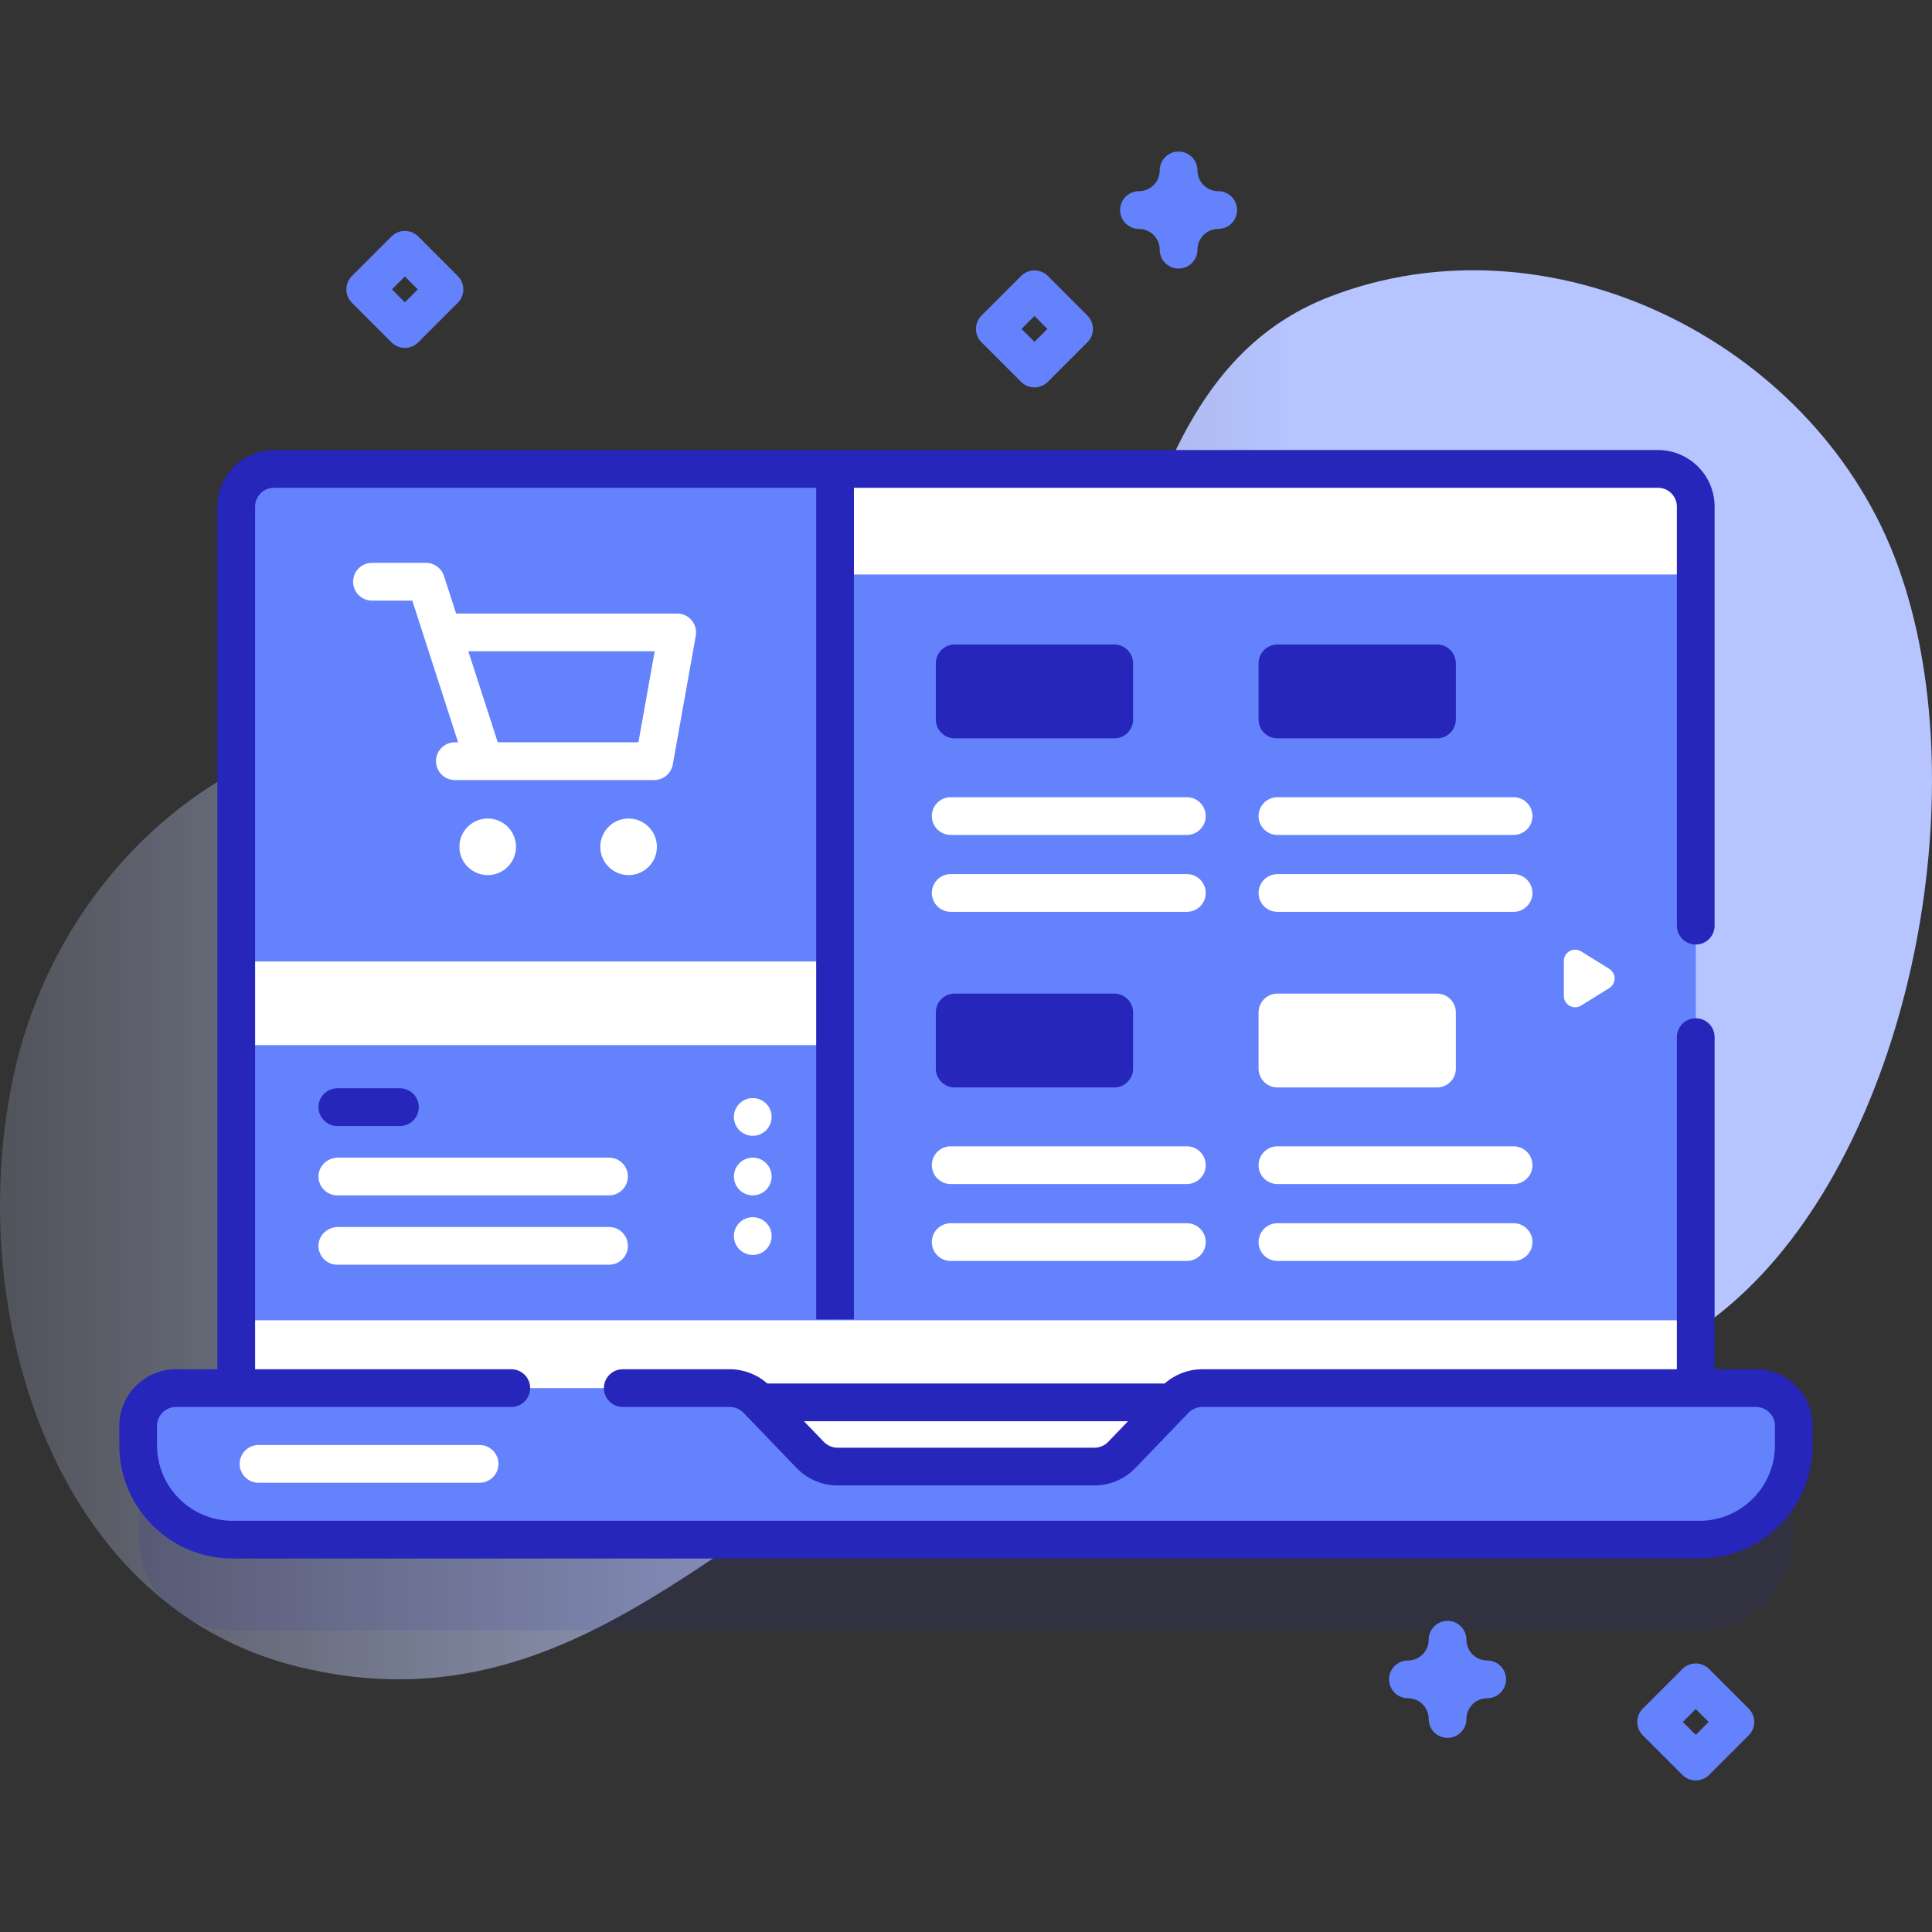
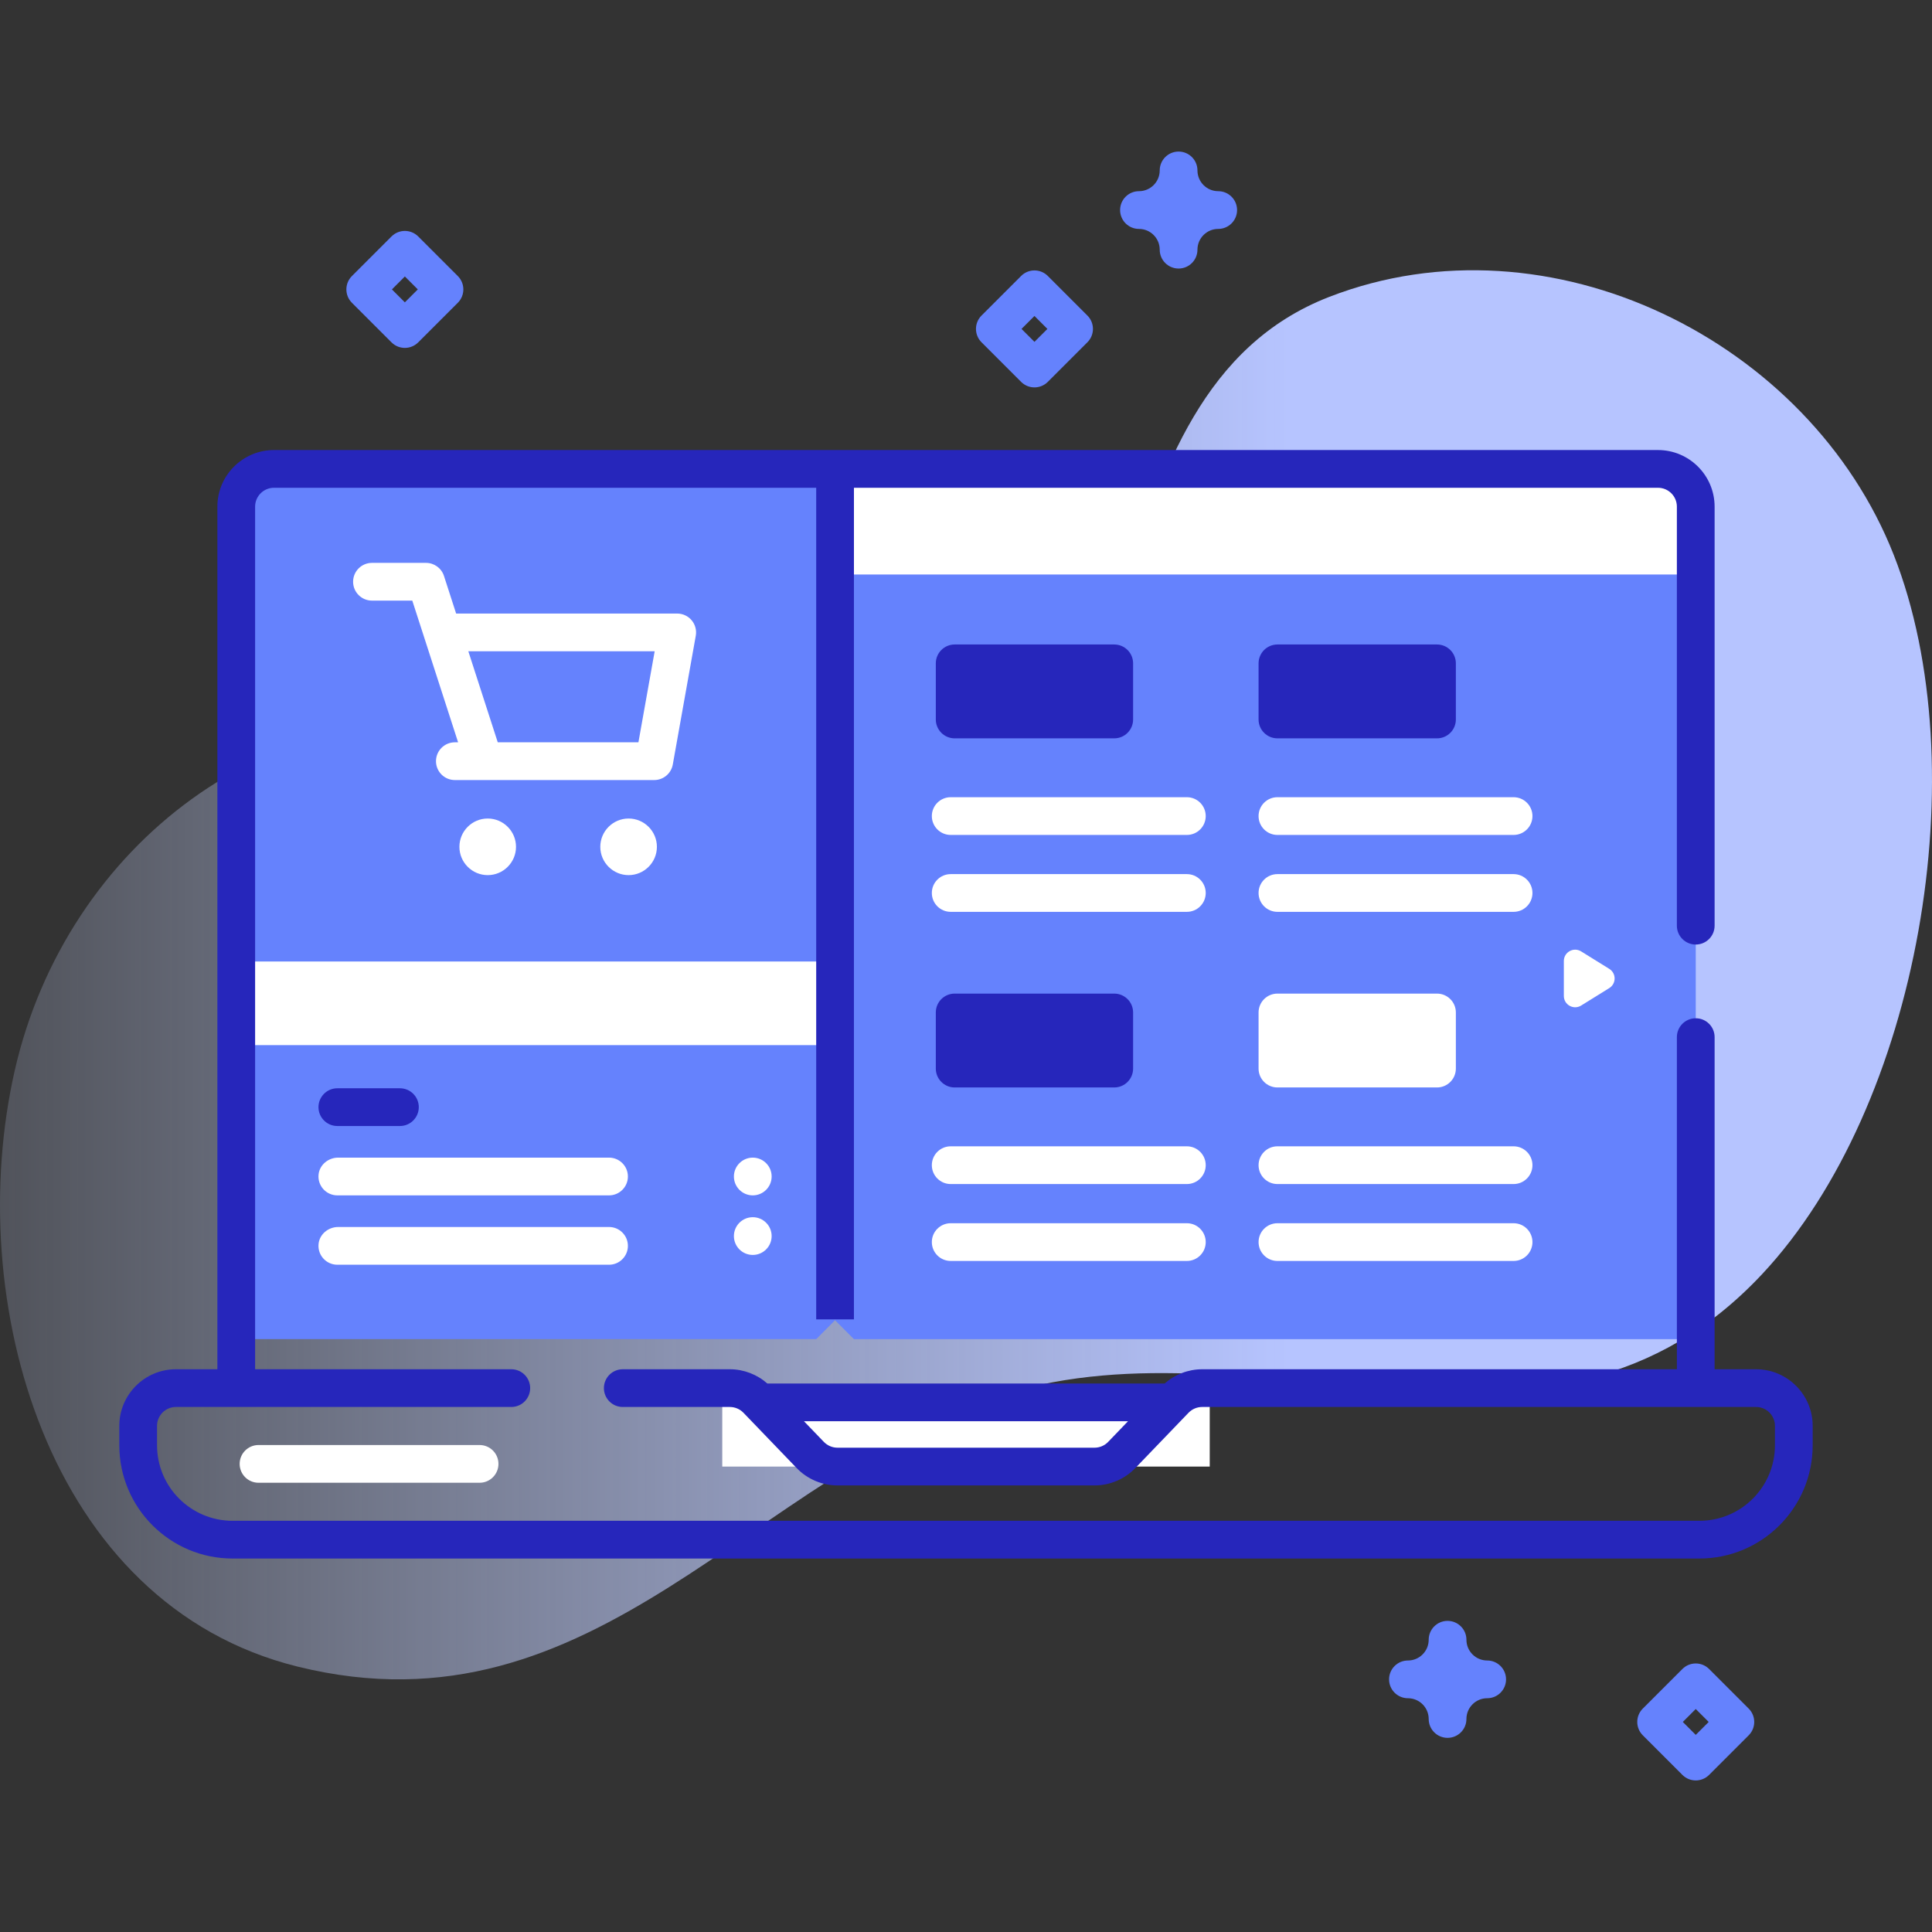
<svg xmlns="http://www.w3.org/2000/svg" id="Capa_1" height="512" viewBox="0 0 512 512" width="512">
  <rect x="0" y="0" width="512" height="512" fill="#333333" stroke="none" />
  <linearGradient id="SVGID_1_" gradientUnits="userSpaceOnUse" x1="-83.437" x2="341.607" y1="258.334" y2="258.334">
    <stop offset="0" stop-color="#d1ddff" stop-opacity="0" />
    <stop offset="1" stop-color="#b6c4ff" />
  </linearGradient>
  <g>
    <g>
      <path d="m501.873 147.084c-22.357-56.888-91.226-91.003-149.556-68.427-66.582 25.769-44.506 131.673-104.983 153.088-32.669 11.568-80.963-31.644-113.969-38.271-60.821-12.21-115.881 30.705-129.439 90.134-13.832 60.63 8.353 141.61 74.967 158.066 79.35 19.602 120.683-51.729 187.249-72.211 68.31-21.019 144.263 28.622 200.814-31.776 41.78-44.62 57.055-134.271 34.917-190.603z" fill="url(#SVGID_1_)" />
    </g>
    <g>
      <g>
-         <path d="m465.38 391.866h-15.99v-233.602c0-5.52-4.48-10-10-10h-366.78c-5.52 0-10 4.48-10 10v233.602h-15.99c-5.53 0-10 4.48-10 10v5.16c0 13.807 11.193 25 25 25h388.76c13.807 0 25-11.193 25-25v-5.16c0-5.523-4.477-10-10-10z" fill="#2626bb" opacity=".1" />
        <g>
          <g>
            <g>
              <g>
                <path d="m449.39 152.254v197.63l-5 5h-218.09l-5-5v-202.63h223.629z" fill="#6582fd" />
                <path d="m449.39 134.264v17.99h-228.09v-27.99h218.09c5.52 0 10 4.48 10 10z" fill="#fff" />
                <path d="m221.3 124.264v130.54l-4.995 5h-148.695l-5-5v-120.54c0-5.52 4.48-10 10-10z" fill="#6582fd" />
                <g fill="#fff">
                  <path d="m183.301 164.388c-.95-1.135-2.354-1.79-3.834-1.79h-58.587l-3.222-9.967c-.667-2.063-2.589-3.462-4.758-3.462h-14.324c-2.762 0-5 2.239-5 5s2.238 5 5 5h10.686l12.139 37.554h-.86c-2.762 0-5 2.239-5 5s2.238 5 5 5h7.712c.006 0 .012.001.019.001s.013-.001.019-.001h45.085c2.423 0 4.496-1.736 4.922-4.121l6.092-34.125c.259-1.457-.14-2.954-1.089-4.089zm-14.113 32.335h-37.277l-7.798-24.125h49.382z" />
                  <path d="m129.249 216.917c-4.136 0-7.5 3.365-7.5 7.5s3.364 7.5 7.5 7.5 7.5-3.364 7.5-7.5c0-4.135-3.365-7.5-7.5-7.5z" />
                  <path d="m166.585 216.917c-4.136 0-7.5 3.365-7.5 7.5s3.364 7.5 7.5 7.5 7.5-3.364 7.5-7.5c0-4.135-3.365-7.5-7.5-7.5z" />
                </g>
                <g>
                  <g>
                    <path d="m221.3 276.964v72.92l-4.995 5h-148.695l-5-5v-72.92l5-5h149.104z" fill="#6582fd" />
                    <path d="m62.61 254.806h158.695v22.161h-158.695z" fill="#fff" />
                  </g>
                </g>
                <g fill="#fff">
-                   <path d="m62.61 349.885h386.78v34.77h-386.78z" />
                  <path d="m191.407 371.643h129.185v17.014h-129.185z" />
                </g>
              </g>
              <g>
-                 <path d="m475.38 377.866v5.16c0 13.807-11.193 25-25 25h-388.76c-13.807 0-25-11.193-25-25v-5.16c0-5.52 4.47-10 10-10h146.804c2.719 0 5.321 1.107 7.207 3.067l14.099 14.656c1.885 1.96 4.487 3.067 7.207 3.067h68.128c2.719 0 5.321-1.107 7.207-3.067l14.099-14.656c1.885-1.96 4.487-3.067 7.207-3.067h146.802c5.523 0 10 4.477 10 10z" fill="#6582fd" />
                <path d="m465.38 362.866h-10.99v-88.014c0-2.761-2.238-5-5-5s-5 2.239-5 5v88.014h-125.814c-3.654 0-7.204 1.37-9.931 3.776h-105.29c-2.727-2.406-6.277-3.776-9.932-3.776h-28.383c-2.762 0-5 2.239-5 5s2.238 5 5 5h28.384c1.353 0 2.666.559 3.604 1.533l14.098 14.655c2.812 2.924 6.753 4.602 10.811 4.602h68.129c4.058 0 7.998-1.677 10.81-4.601l14.098-14.655c.938-.975 2.252-1.534 3.604-1.534h146.802c2.757 0 5 2.243 5 5v5.16c0 11.028-8.972 20-20 20h-388.76c-11.028 0-20-8.972-20-20v-5.16c0-2.757 2.243-5 5-5h88.882c2.762 0 5-2.239 5-5s-2.238-5-5-5h-67.892v-228.6c0-2.757 2.243-5 5-5h143.694v220.388h10v-220.388h213.086c2.757 0 5 2.243 5 5v111.048c0 2.761 2.238 5 5 5s5-2.239 5-5v-111.048c0-8.271-6.729-15-15-15h-366.78c-8.271 0-15 6.729-15 15v228.6h-10.99c-8.271 0-15 6.729-15 15v5.16c0 16.542 13.458 30 30 30h388.76c16.542 0 30-13.458 30-30v-5.16c0-8.271-6.729-15-15-15zm-171.713 19.257c-.938.975-2.25 1.533-3.603 1.533h-68.129c-1.353 0-2.665-.559-3.603-1.534l-5.272-5.48h85.878z" fill="#2626bb" />
              </g>
              <g>
                <g>
                  <path d="m127.094 392.946h-58.583c-2.761 0-5-2.239-5-5s2.239-5 5-5h58.583c2.761 0 5 2.239 5 5s-2.239 5-5 5z" fill="#fff" />
                </g>
              </g>
            </g>
          </g>
          <g>
            <g>
              <g>
                <g>
                  <g>
                    <g>
                      <g>
                        <path d="m314.53 313.785h-62.583c-2.761 0-5-2.239-5-5s2.239-5 5-5h62.583c2.761 0 5 2.239 5 5s-2.238 5-5 5z" fill="#fff" />
                      </g>
                      <g>
                        <path d="m314.53 334.167h-62.583c-2.761 0-5-2.239-5-5s2.239-5 5-5h62.583c2.761 0 5 2.239 5 5s-2.238 5-5 5z" fill="#fff" />
                      </g>
                    </g>
                  </g>
                  <g>
                    <g>
                      <g>
                        <path d="m401.117 313.785h-62.583c-2.761 0-5-2.239-5-5s2.239-5 5-5h62.583c2.761 0 5 2.239 5 5s-2.239 5-5 5z" fill="#fff" />
                      </g>
                      <g>
                        <path d="m401.117 334.167h-62.583c-2.761 0-5-2.239-5-5s2.239-5 5-5h62.583c2.761 0 5 2.239 5 5s-2.239 5-5 5z" fill="#fff" />
                      </g>
                    </g>
                  </g>
                </g>
              </g>
              <path d="m295.284 288.187h-42.284c-2.761 0-5-2.239-5-5v-14.874c0-2.761 2.239-5 5-5h42.284c2.761 0 5 2.239 5 5v14.874c0 2.761-2.238 5-5 5z" fill="#2626bb" />
              <path d="m380.818 288.187h-42.284c-2.761 0-5-2.239-5-5v-14.874c0-2.761 2.239-5 5-5h42.284c2.761 0 5 2.239 5 5v14.874c0 2.761-2.239 5-5 5z" fill="#fff" />
            </g>
            <g>
              <g>
                <g>
                  <g>
                    <g>
                      <g>
                        <path d="m314.53 221.268h-62.583c-2.761 0-5-2.239-5-5s2.239-5 5-5h62.583c2.761 0 5 2.239 5 5s-2.238 5-5 5z" fill="#fff" />
                      </g>
                      <g>
                        <path d="m314.53 241.649h-62.583c-2.761 0-5-2.239-5-5s2.239-5 5-5h62.583c2.761 0 5 2.239 5 5s-2.238 5-5 5z" fill="#fff" />
                      </g>
                    </g>
                  </g>
                  <g>
                    <g>
                      <g>
                        <path d="m401.117 221.268h-62.583c-2.761 0-5-2.239-5-5s2.239-5 5-5h62.583c2.761 0 5 2.239 5 5s-2.239 5-5 5z" fill="#fff" />
                      </g>
                      <g>
                        <path d="m401.117 241.649h-62.583c-2.761 0-5-2.239-5-5s2.239-5 5-5h62.583c2.761 0 5 2.239 5 5s-2.239 5-5 5z" fill="#fff" />
                      </g>
                    </g>
                  </g>
                </g>
              </g>
              <g fill="#2626bb">
                <path d="m295.284 195.67h-42.284c-2.761 0-5-2.239-5-5v-14.874c0-2.761 2.239-5 5-5h42.284c2.761 0 5 2.239 5 5v14.874c0 2.761-2.238 5-5 5z" />
                <path d="m380.818 195.67h-42.284c-2.761 0-5-2.239-5-5v-14.874c0-2.761 2.239-5 5-5h42.284c2.761 0 5 2.239 5 5v14.874c0 2.761-2.239 5-5 5z" />
              </g>
            </g>
          </g>
          <g>
            <path d="m414.434 254.676v9.258c0 2.352 2.584 3.789 4.582 2.549l7.456-4.629c1.89-1.173 1.89-3.924 0-5.097l-7.456-4.629c-1.999-1.241-4.582.196-4.582 2.548z" fill="#fff" />
          </g>
          <g>
            <g>
              <g>
                <g>
                  <path d="m105.983 298.404h-16.583c-2.761 0-5-2.239-5-5s2.239-5 5-5h16.583c2.761 0 5 2.239 5 5s-2.239 5-5 5z" fill="#2626bb" />
                </g>
                <g>
                  <path d="m161.401 325.167h-71.786c-2.611 0-4.944 1.909-5.192 4.508-.285 2.982 2.053 5.492 4.976 5.492h72.002c2.761 0 5-2.239 5-5 0-2.761-2.238-5-5-5z" fill="#fff" />
                </g>
                <g>
                  <g>
                    <path d="m161.401 306.785h-71.786c-2.611 0-4.944 1.909-5.192 4.508-.285 2.982 2.053 5.492 4.976 5.492h72.002c2.761 0 5-2.239 5-5 0-2.761-2.238-5-5-5z" fill="#fff" />
                  </g>
                </g>
              </g>
            </g>
          </g>
          <g fill="#fff">
-             <circle cx="199.493" cy="296" r="5" />
            <circle cx="199.493" cy="311.785" r="5" />
            <circle cx="199.493" cy="327.571" r="5" />
          </g>
        </g>
      </g>
      <g>
        <path d="m312.338 71.166c-2.762 0-5-2.239-5-5 0-3.033-2.468-5.5-5.5-5.5-2.762 0-5-2.239-5-5s2.238-5 5-5c3.032 0 5.5-2.467 5.5-5.5 0-2.761 2.238-5 5-5s5 2.239 5 5c0 3.033 2.468 5.5 5.5 5.5 2.762 0 5 2.239 5 5s-2.238 5-5 5c-3.032 0-5.5 2.467-5.5 5.5 0 2.761-2.238 5-5 5z" fill="#6582fd" />
      </g>
      <g>
        <path d="m383.619 460.549c-2.762 0-5-2.239-5-5 0-3.033-2.468-5.5-5.5-5.5-2.762 0-5-2.239-5-5s2.238-5 5-5c3.032 0 5.5-2.467 5.5-5.5 0-2.761 2.238-5 5-5s5 2.239 5 5c0 3.033 2.468 5.5 5.5 5.5 2.762 0 5 2.239 5 5s-2.238 5-5 5c-3.032 0-5.5 2.467-5.5 5.5 0 2.761-2.238 5-5 5z" fill="#6582fd" />
      </g>
      <g>
        <path d="m107.293 92.198c-1.279 0-2.56-.488-3.535-1.464l-10.5-10.5c-1.953-1.953-1.953-5.119 0-7.071l10.5-10.5c1.951-1.952 5.119-1.952 7.07 0l10.5 10.5c1.953 1.953 1.953 5.119 0 7.071l-10.5 10.5c-.975.975-2.256 1.464-3.535 1.464zm-3.429-15.5 3.429 3.429 3.429-3.429-3.429-3.429z" fill="#6582fd" />
      </g>
      <g>
        <path d="m274.143 102.666c-1.279 0-2.56-.488-3.535-1.464l-10.5-10.5c-1.953-1.953-1.953-5.119 0-7.071l10.5-10.5c1.951-1.952 5.119-1.952 7.07 0l10.5 10.5c1.953 1.953 1.953 5.119 0 7.071l-10.5 10.5c-.976.975-2.256 1.464-3.535 1.464zm-3.429-15.5 3.429 3.429 3.429-3.429-3.429-3.429z" fill="#6582fd" />
      </g>
      <g>
        <path d="m449.39 471.834c-1.279 0-2.56-.488-3.535-1.464l-10.5-10.5c-1.953-1.953-1.953-5.119 0-7.071l10.5-10.5c1.951-1.952 5.119-1.952 7.07 0l10.5 10.5c1.953 1.953 1.953 5.119 0 7.071l-10.5 10.5c-.976.976-2.256 1.464-3.535 1.464zm-3.429-15.5 3.429 3.429 3.429-3.429-3.429-3.429z" fill="#6582fd" />
      </g>
    </g>
  </g>
</svg>